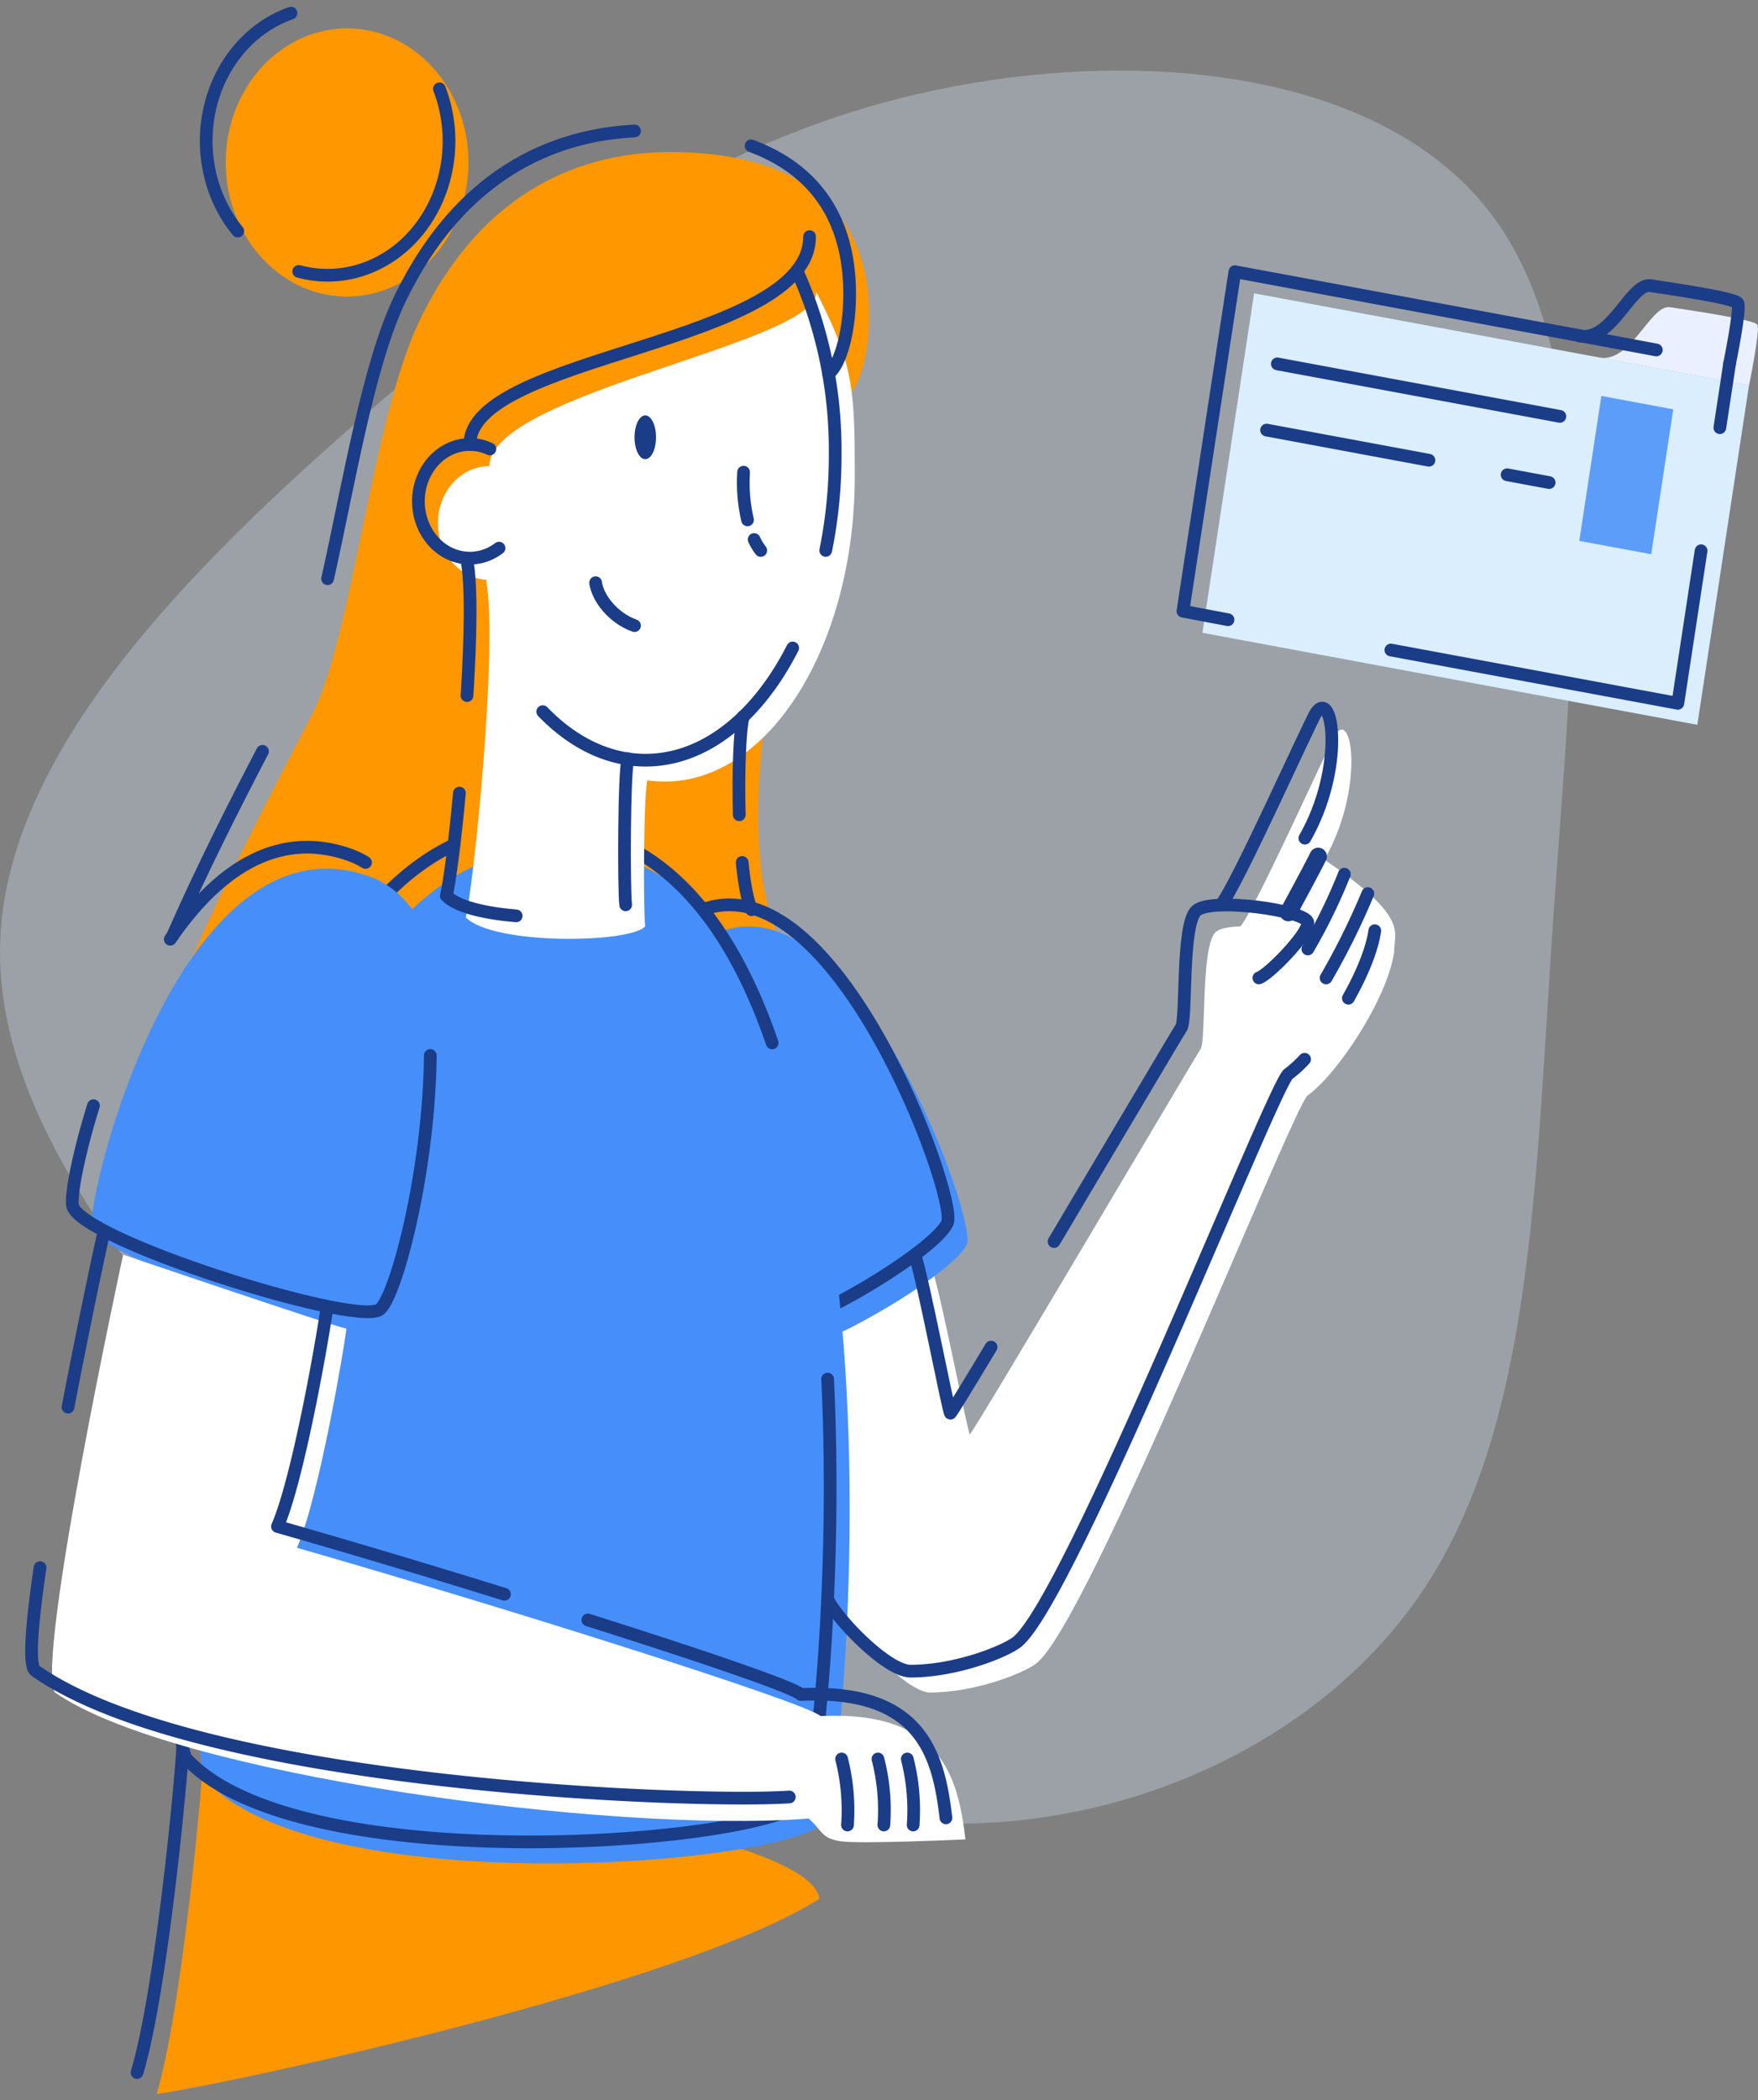
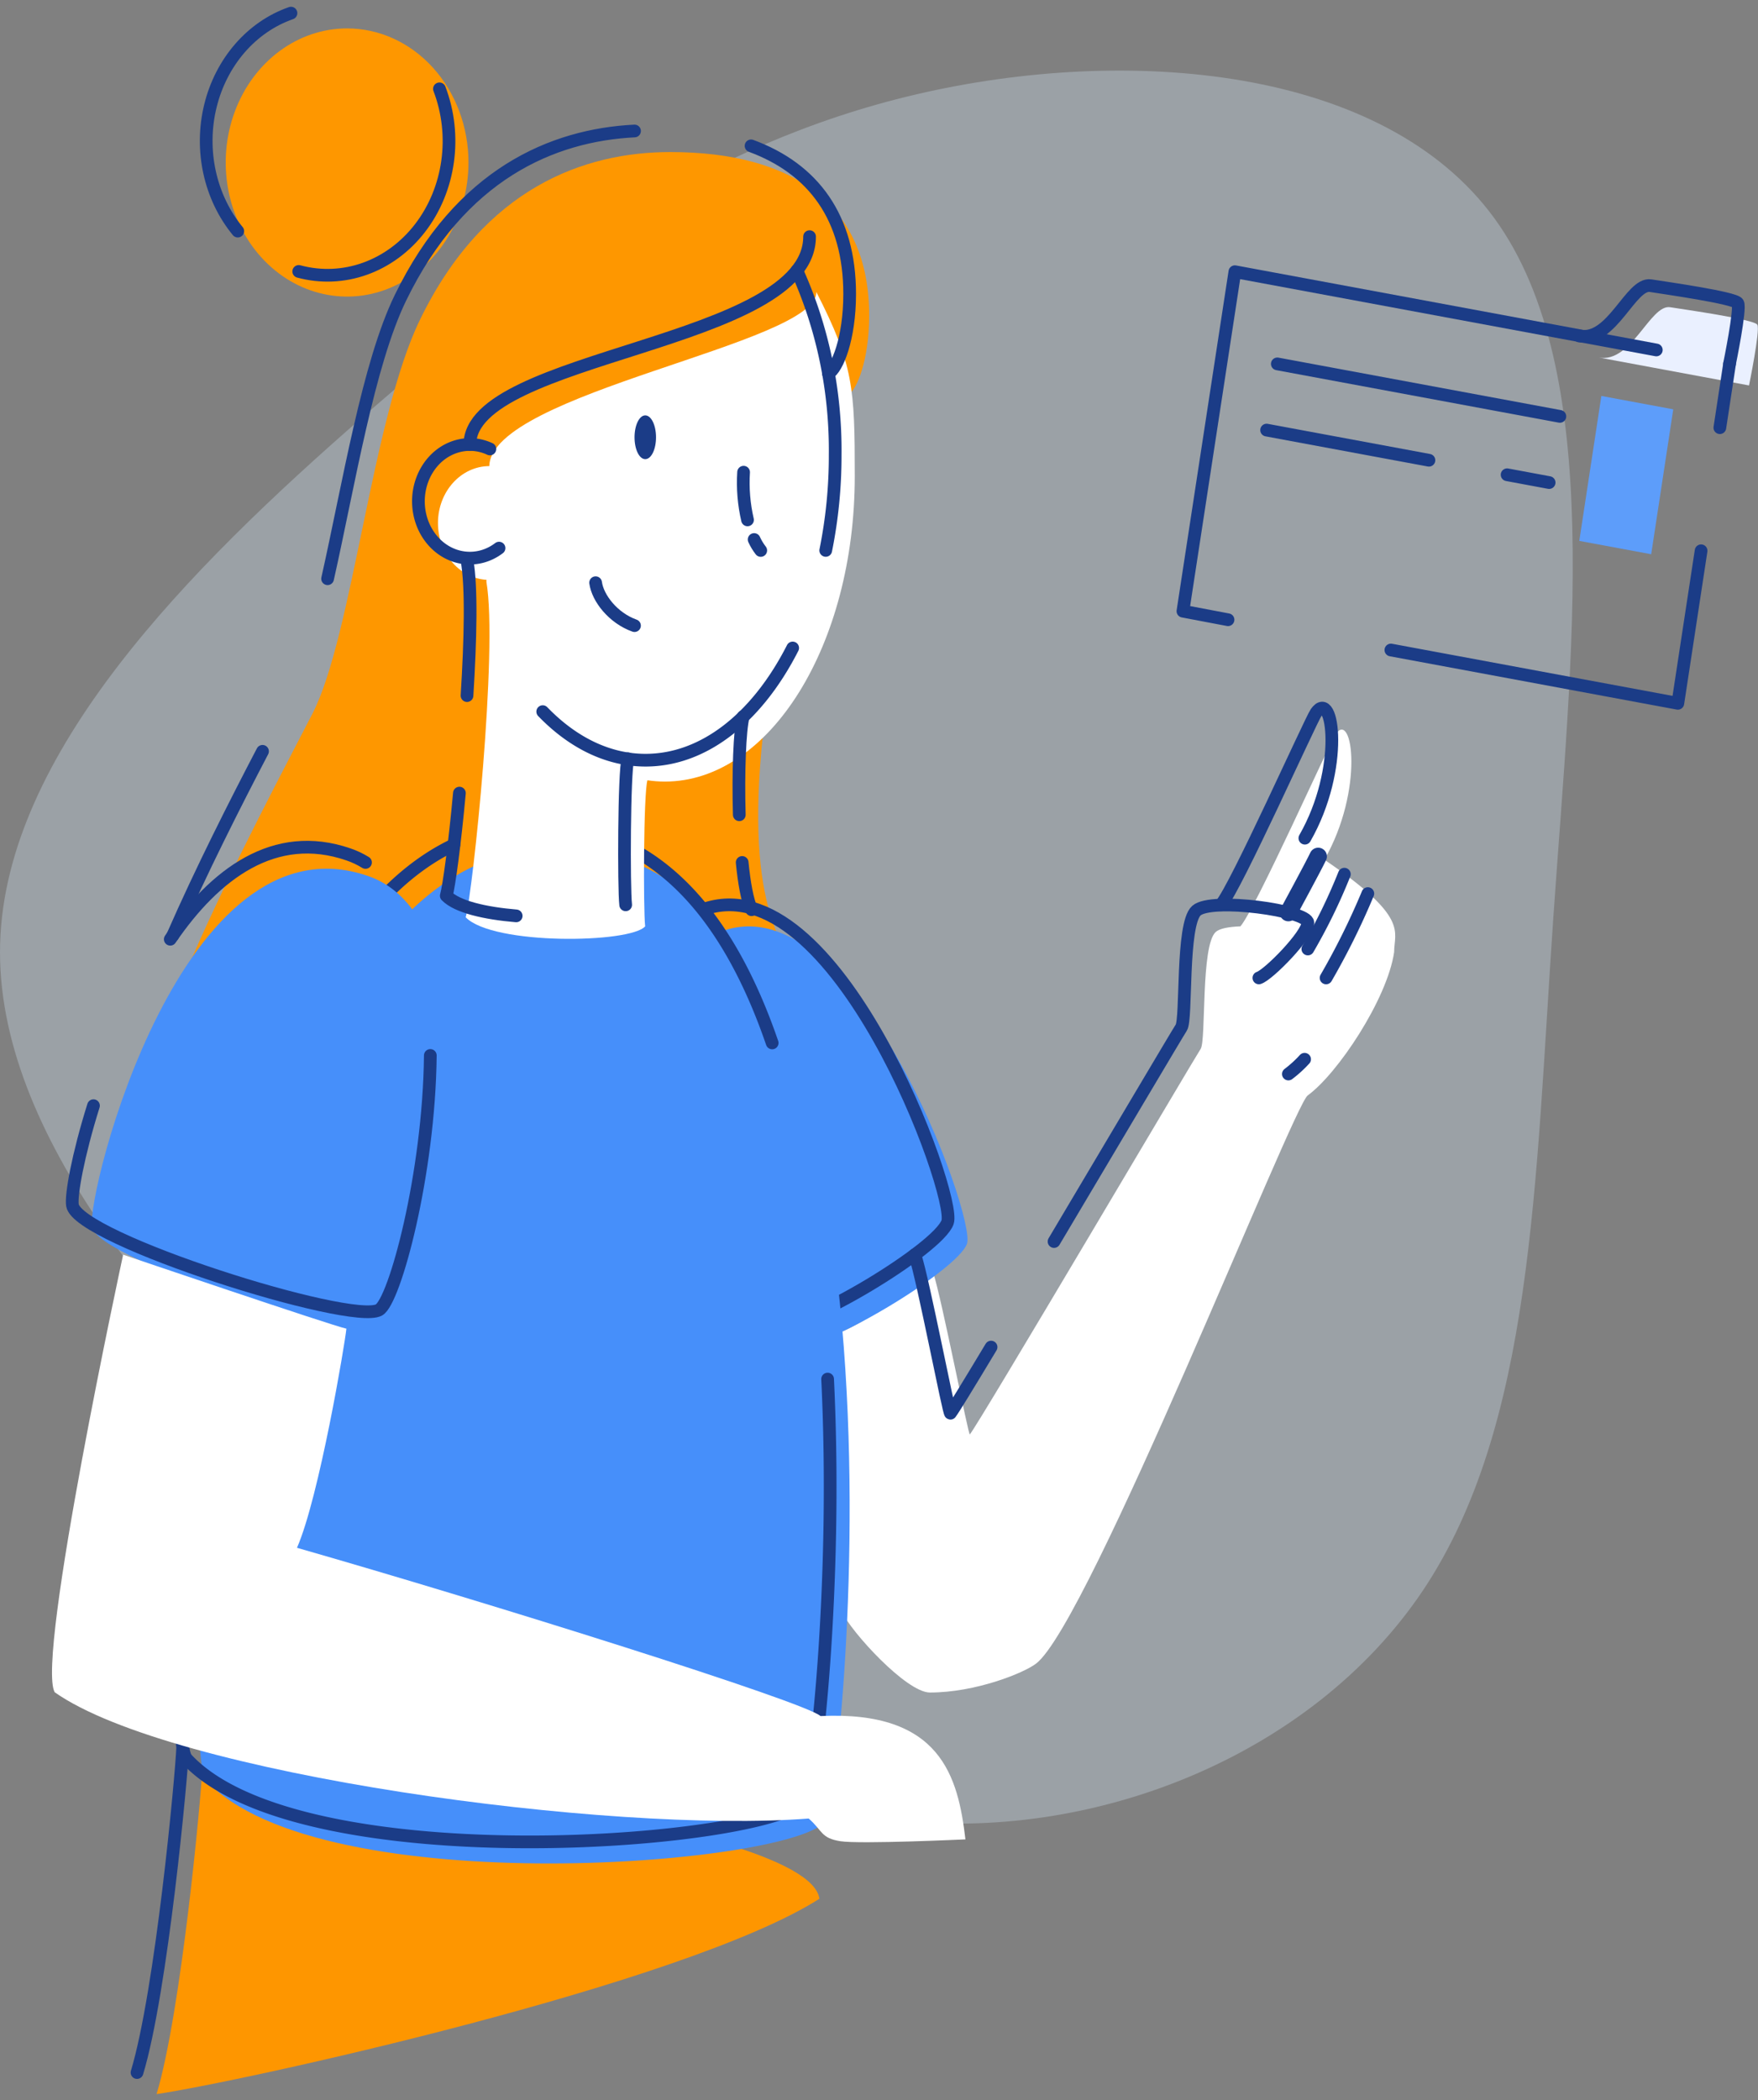
<svg xmlns="http://www.w3.org/2000/svg" width="134" height="160">
  <rect width="100%" height="100%" fill="#808080" stroke="none" />
  <g fill="none" fill-rule="evenodd">
    <path d="M113.914 16.64c8.45 11.612 5.87 33.233 4.482 53.318-1.388 20.086-1.504 38.638-9.954 51.245-8.48 12.615-25.237 19.237-40.379 17.447-15.142-1.82-28.639-12.082-41.961-24.697C12.779 101.337-.388 86.41.009 71.903c.396-14.51 14.348-28.557 27.676-40.167 13.327-11.61 26.03-20.775 42.132-24.541 16.101-3.766 35.654-2.164 44.097 9.446" fill="#DBEEFD" fill-rule="nonzero" opacity=".3" />
    <path d="M15.42 134.727c-.094 2.286-1.62 18.643-3.486 24.82 6.246-.91 40.284-8.348 50.523-14.883-.814-6.113-44.046-10.573-47.038-9.937" fill="#FE9600" fill-rule="nonzero" />
    <path d="M35.709 12.38c0 4.132-2.254 7.857-5.712 9.439-3.457 1.58-7.436.707-10.082-2.215-2.646-2.922-3.438-7.316-2.006-11.133 1.432-3.817 4.806-6.306 8.548-6.306C28.91 2.164 31.265 3.24 33 5.155c1.735 1.917 2.71 4.516 2.709 7.225m28.926 17.713c.659-.342 1.616-2.643 1.616-6.054 0-8.479-5.832-12.454-15.16-12.454-6.512 0-14.187 2.688-19.08 12.776-3.653 7.497-5.14 24.049-8.19 30.003-1.929 3.765-6.022 11.389-9.165 18.56-1.18 1.82-7.117 15.709 1.948 20.272 9.064 4.563 51.16 2.687 52.279.728 1.12-1.96-5.173-15.956-7.243-18.79-2.07-2.834-5.04-6.44-3.348-20.38 1.692-13.94.162-22.157 1.612-22.82 1.451-.664 3.212-.704 4.73-1.841" fill="#FE9700" fill-rule="nonzero" />
    <path d="M41.238 39.848c0 2.395-1.758 4.336-3.927 4.336-2.17 0-3.928-1.941-3.928-4.336 0-2.395 1.759-4.337 3.928-4.337 2.168.002 3.925 1.942 3.927 4.337" fill="#FFF" fill-rule="nonzero" />
    <path d="M13.929 133.085c-.094 2.286-1.62 18.643-3.485 24.82" stroke="#1B3C87" stroke-width=".968" stroke-linecap="round" stroke-linejoin="round" />
    <path d="M100.948 65.502c3.042-5.318 2.16-11.452.853-9.564-.435.633-6.12 13.349-7.254 14.64-.882.032-1.584.16-1.879.426-1.152 1.033-.72 8.276-1.152 8.912-.432.636-16.866 28.492-17.59 29.367-.072.318-2.16-10.422-2.797-12.323-1.641 1.463-5.727 4.051-6.959 4.492.14 1.228.832 16.413 0 21.346.699 1.526 4.918 6.153 6.71 6.153 3.453 0 7.125-1.466 8.09-2.202 4.028-3.053 19.573-42.473 20.71-43.292 2.272-1.645 6.056-7.322 6.585-10.915 0-1.59 1.181-2.627-5.328-7.052" fill="#FFF" fill-rule="nonzero" />
    <path d="M55.059 70.94C65.2 67.283 74.427 92.707 73.707 94.758c-.72 2.051-10.959 8.18-13.19 7.855-2.233-.326-9.397-30.262-5.458-31.68" fill="#468FFA" fill-rule="nonzero" />
    <path d="M53.58 69.298c10.14-3.657 19.367 21.772 18.647 23.819-.72 2.047-10.958 8.18-13.19 7.862-2.232-.318-9.418-30.261-5.458-31.68z" stroke="#1B3C87" stroke-width=".968" stroke-linecap="round" stroke-linejoin="round" />
    <path d="M42.851 64.584c28.703.743 21.453 71.526 20.135 74.054-1.775 3.403-38.52 6.492-47.282-3-2.027-2.195-.101-71.757 27.147-71.054" fill="#468FFA" fill-rule="nonzero" />
    <path d="M38.038 63.22a14.952 14.952 0 013.326-.274c8.82.227 14.246 7.068 17.493 16.513m4.226 25.611c.778 16.047-.997 30.798-1.584 31.927-1.775 3.402-38.52 6.49-47.282-3.001-1.843-1.988-.418-59.76 20.38-69.63" stroke="#1B3C87" stroke-width=".968" stroke-linecap="round" stroke-linejoin="round" />
    <path d="M62.22 22.262c.057 3.936-24.787 7.66-24.924 13.249-.136 5.589-.22 8.816-.22 8.816.89 5.212-1.036 23.636-1.58 25.56 2.085 2.142 12.54 1.987 13.68.691-.147-1.295-.126-10.12.173-11.13.44.066.882.099 1.325.1 7.996 0 14.48-10.419 14.48-23.274 0-6.718-.102-8.494-2.928-14.024" fill="#FFF" fill-rule="nonzero" />
    <path d="M28.037 66.735c11.113 3.812 4.46 33.537 2.337 34.71-2.124 1.172-22.94-5.395-23.364-7.975-.425-2.58 6.868-31.597 21.027-26.735" fill="#468FFA" fill-rule="nonzero" />
    <path d="M32.8 80.413c-.09 9.035-2.718 18.73-3.913 19.39-2.124 1.172-22.94-5.394-23.364-7.974-.126-.76.414-3.796 1.602-7.589m5.853-12.68c3.406-4.984 7.95-8.399 13.572-6.467.456.154.895.36 1.31.616m52.482 28.882c4.568-7.68 9.464-15.951 9.698-16.297.432-.636 0-7.879 1.152-8.912 1.152-1.034 8.496 0 8.496.922s-2.999 3.975-3.733 4.202M69.732 95.59c.638 1.903 2.646 12.393 2.718 12.075.184-.226 1.39-2.202 3.093-5.032" stroke="#1B3C87" stroke-width=".968" stroke-linecap="round" stroke-linejoin="round" />
    <path d="M99.461 63.86c3.042-5.318 2.16-11.451.853-9.563-.435.632-6.12 13.348-7.254 14.64" stroke="#1B3C87" stroke-width=".968" stroke-linecap="round" stroke-linejoin="round" />
    <path d="M100.476 65.248c-.406.85-2.271 4.281-2.271 4.281" stroke="#1B3C87" stroke-width="1.328" stroke-linecap="round" stroke-linejoin="round" />
-     <path d="M102.47 66.603a42.928 42.928 0 01-2.782 5.7m4.572-4.221a55.29 55.29 0 01-3.182 6.424m-1.638 6.197a9.02 9.02 0 01-1.235 1.125c-1.138.822-16.683 40.239-20.71 43.295-.966.732-4.638 2.199-8.09 2.199-1.8 0-5.627-3.975-6.322-5.49m41.707-50.92c-.22 1.499-1.009 3.36-2.013 5.14M60.42 49.368c-2.658 5.219-6.693 8.55-11.215 8.55-2.88 0-5.576-1.36-7.837-3.7M60.74 20.62c1.968 4.351 2.969 9.157 2.92 14.02.006 2.454-.236 4.9-.72 7.295m-24.902-.175c-1.549 1.178-3.637.975-4.976-.483-1.34-1.458-1.552-3.76-.508-5.487 1.045-1.727 3.053-2.39 4.786-1.583" stroke="#1B3C87" stroke-width=".968" stroke-linecap="round" stroke-linejoin="round" />
+     <path d="M102.47 66.603a42.928 42.928 0 01-2.782 5.7m4.572-4.221a55.29 55.29 0 01-3.182 6.424m-1.638 6.197a9.02 9.02 0 01-1.235 1.125m41.707-50.92c-.22 1.499-1.009 3.36-2.013 5.14M60.42 49.368c-2.658 5.219-6.693 8.55-11.215 8.55-2.88 0-5.576-1.36-7.837-3.7M60.74 20.62c1.968 4.351 2.969 9.157 2.92 14.02.006 2.454-.236 4.9-.72 7.295m-24.902-.175c-1.549 1.178-3.637.975-4.976-.483-1.34-1.458-1.552-3.76-.508-5.487 1.045-1.727 3.053-2.39 4.786-1.583" stroke="#1B3C87" stroke-width=".968" stroke-linecap="round" stroke-linejoin="round" />
    <path d="M50.004 33.317c0 .918-.36 1.665-.82 1.665-.461 0-.818-.747-.818-1.665s.36-1.67.818-1.67c.457 0 .82.748.82 1.67" fill="#1B3C87" fill-rule="nonzero" />
    <path d="M57.482 41.104c.137.3.306.58.504.835m-1.307-5.963c-.077 1.22.023 2.448.299 3.633M45.4 44.395c.158 1.169 1.325 2.687 2.963 3.271m-.673 21.271c-.148-1.296-.126-10.12.172-11.13m-12.844 2.619c-.36 3.916-.792 7.08-1.001 7.82.828.85 2.97 1.335 5.328 1.533M35.597 42.69c.36 2.023.267 6.038 0 10.307M18.123 17.608c-2.121-2.576-2.908-6.168-2.087-9.53.821-3.361 3.137-6.03 6.144-7.078m11.315 5.768c1.363 3.56.79 7.664-1.478 10.607-2.268 2.943-5.846 4.222-9.247 3.305m34.478-9.568c4.752 1.75 7.516 5.458 7.516 11.285 0 3.411-.957 5.713-1.62 6.054M24.97 44.093c1.627-7.246 3.1-16.357 5.548-21.393 4.59-9.457 11.62-12.406 17.848-12.72M13.17 71.282c2.16-4.933 4.773-10.085 6.84-14.04m36.56 8.467c.156 1.57.39 2.886.72 3.601m-.64-14.72c-.263 1.007-.392 4.246-.299 7.486m5.357-44.047c0 8.24-25.891 8.983-25.891 15.84" stroke="#1B3C87" stroke-width=".968" stroke-linecap="round" stroke-linejoin="round" />
    <path d="M121.868 27.239c2.494.461 3.916-4.074 5.436-3.832 1.108.175 6.411.926 6.645 1.332.234.405-.633 4.627-.633 4.627" fill="#EAF0FF" fill-rule="nonzero" />
-     <path fill="#DAEEFE" fill-rule="nonzero" d="M91.651 48.213l3.94-25.864 37.724 7.008-3.94 25.864z" />
    <path stroke="#1B3C87" stroke-width=".968" stroke-linecap="round" stroke-linejoin="round" d="M129.662 41.962l-1.772 11.623-21.873-4.062m25.815-21.799l-.74 4.861M93.604 47.217l-3.438-.652 3.96-25.865 32.123 5.963" />
    <path d="M120.38 25.597c2.496.461 3.921-4.074 5.437-3.832 1.109.175 6.411.927 6.645 1.332.234.405-.633 4.627-.633 4.627" stroke="#1B3C87" stroke-width=".968" stroke-linecap="round" stroke-linejoin="round" />
    <path fill="#5D9DFA" fill-rule="nonzero" d="M120.378 41.21l1.682-11.043 5.481 1.018-1.682 11.042z" />
    <path stroke="#1B3C87" stroke-width=".968" stroke-linecap="round" stroke-linejoin="round" d="M97.36 27.724l21.538 4m-4.022 4.447l3.204.596m-21.535-3.999l12.373 2.298" />
    <path d="M73.588 140.14c-.562-4.77-1.861-9.833-11.045-9.396-1.242-1.101-25.362-8.654-39.906-12.82 1.692-3.86 3.665-15.621 3.766-16.694-1.08-.223-17.017-5.637-17.017-5.637s-6.664 30.767-5.217 33.338c8.917 6.273 42.369 10.793 57.47 9.62 1.06.918.915 1.495 2.416 1.729 1.501.235 9.533-.14 9.533-.14" fill="#FFF" fill-rule="nonzero" />
-     <path d="M44.81 123.422c8.596 2.719 15.591 5.092 16.243 5.68 9.19-.437 10.487 4.607 11.048 9.397M24.916 99.604c-.104 1.057-2.077 12.82-3.766 16.695a806.458 806.458 0 0117.302 5.167m25.697 12.549c.417 1.634.569 3.336.45 5.029m2.321-5.029c.421 1.634.573 3.336.45 5.029m1.786-5.029a15.75 15.75 0 01.447 5.029m-66.55-19.609c-.63 4.285-.896 7.489-.36 7.855 12.467 8.745 50.145 10.112 57.47 9.62M7.899 93.967c-.137.533-1.422 6.495-2.715 13.241" stroke="#1B3C87" stroke-width=".968" stroke-linecap="round" stroke-linejoin="round" />
  </g>
</svg>